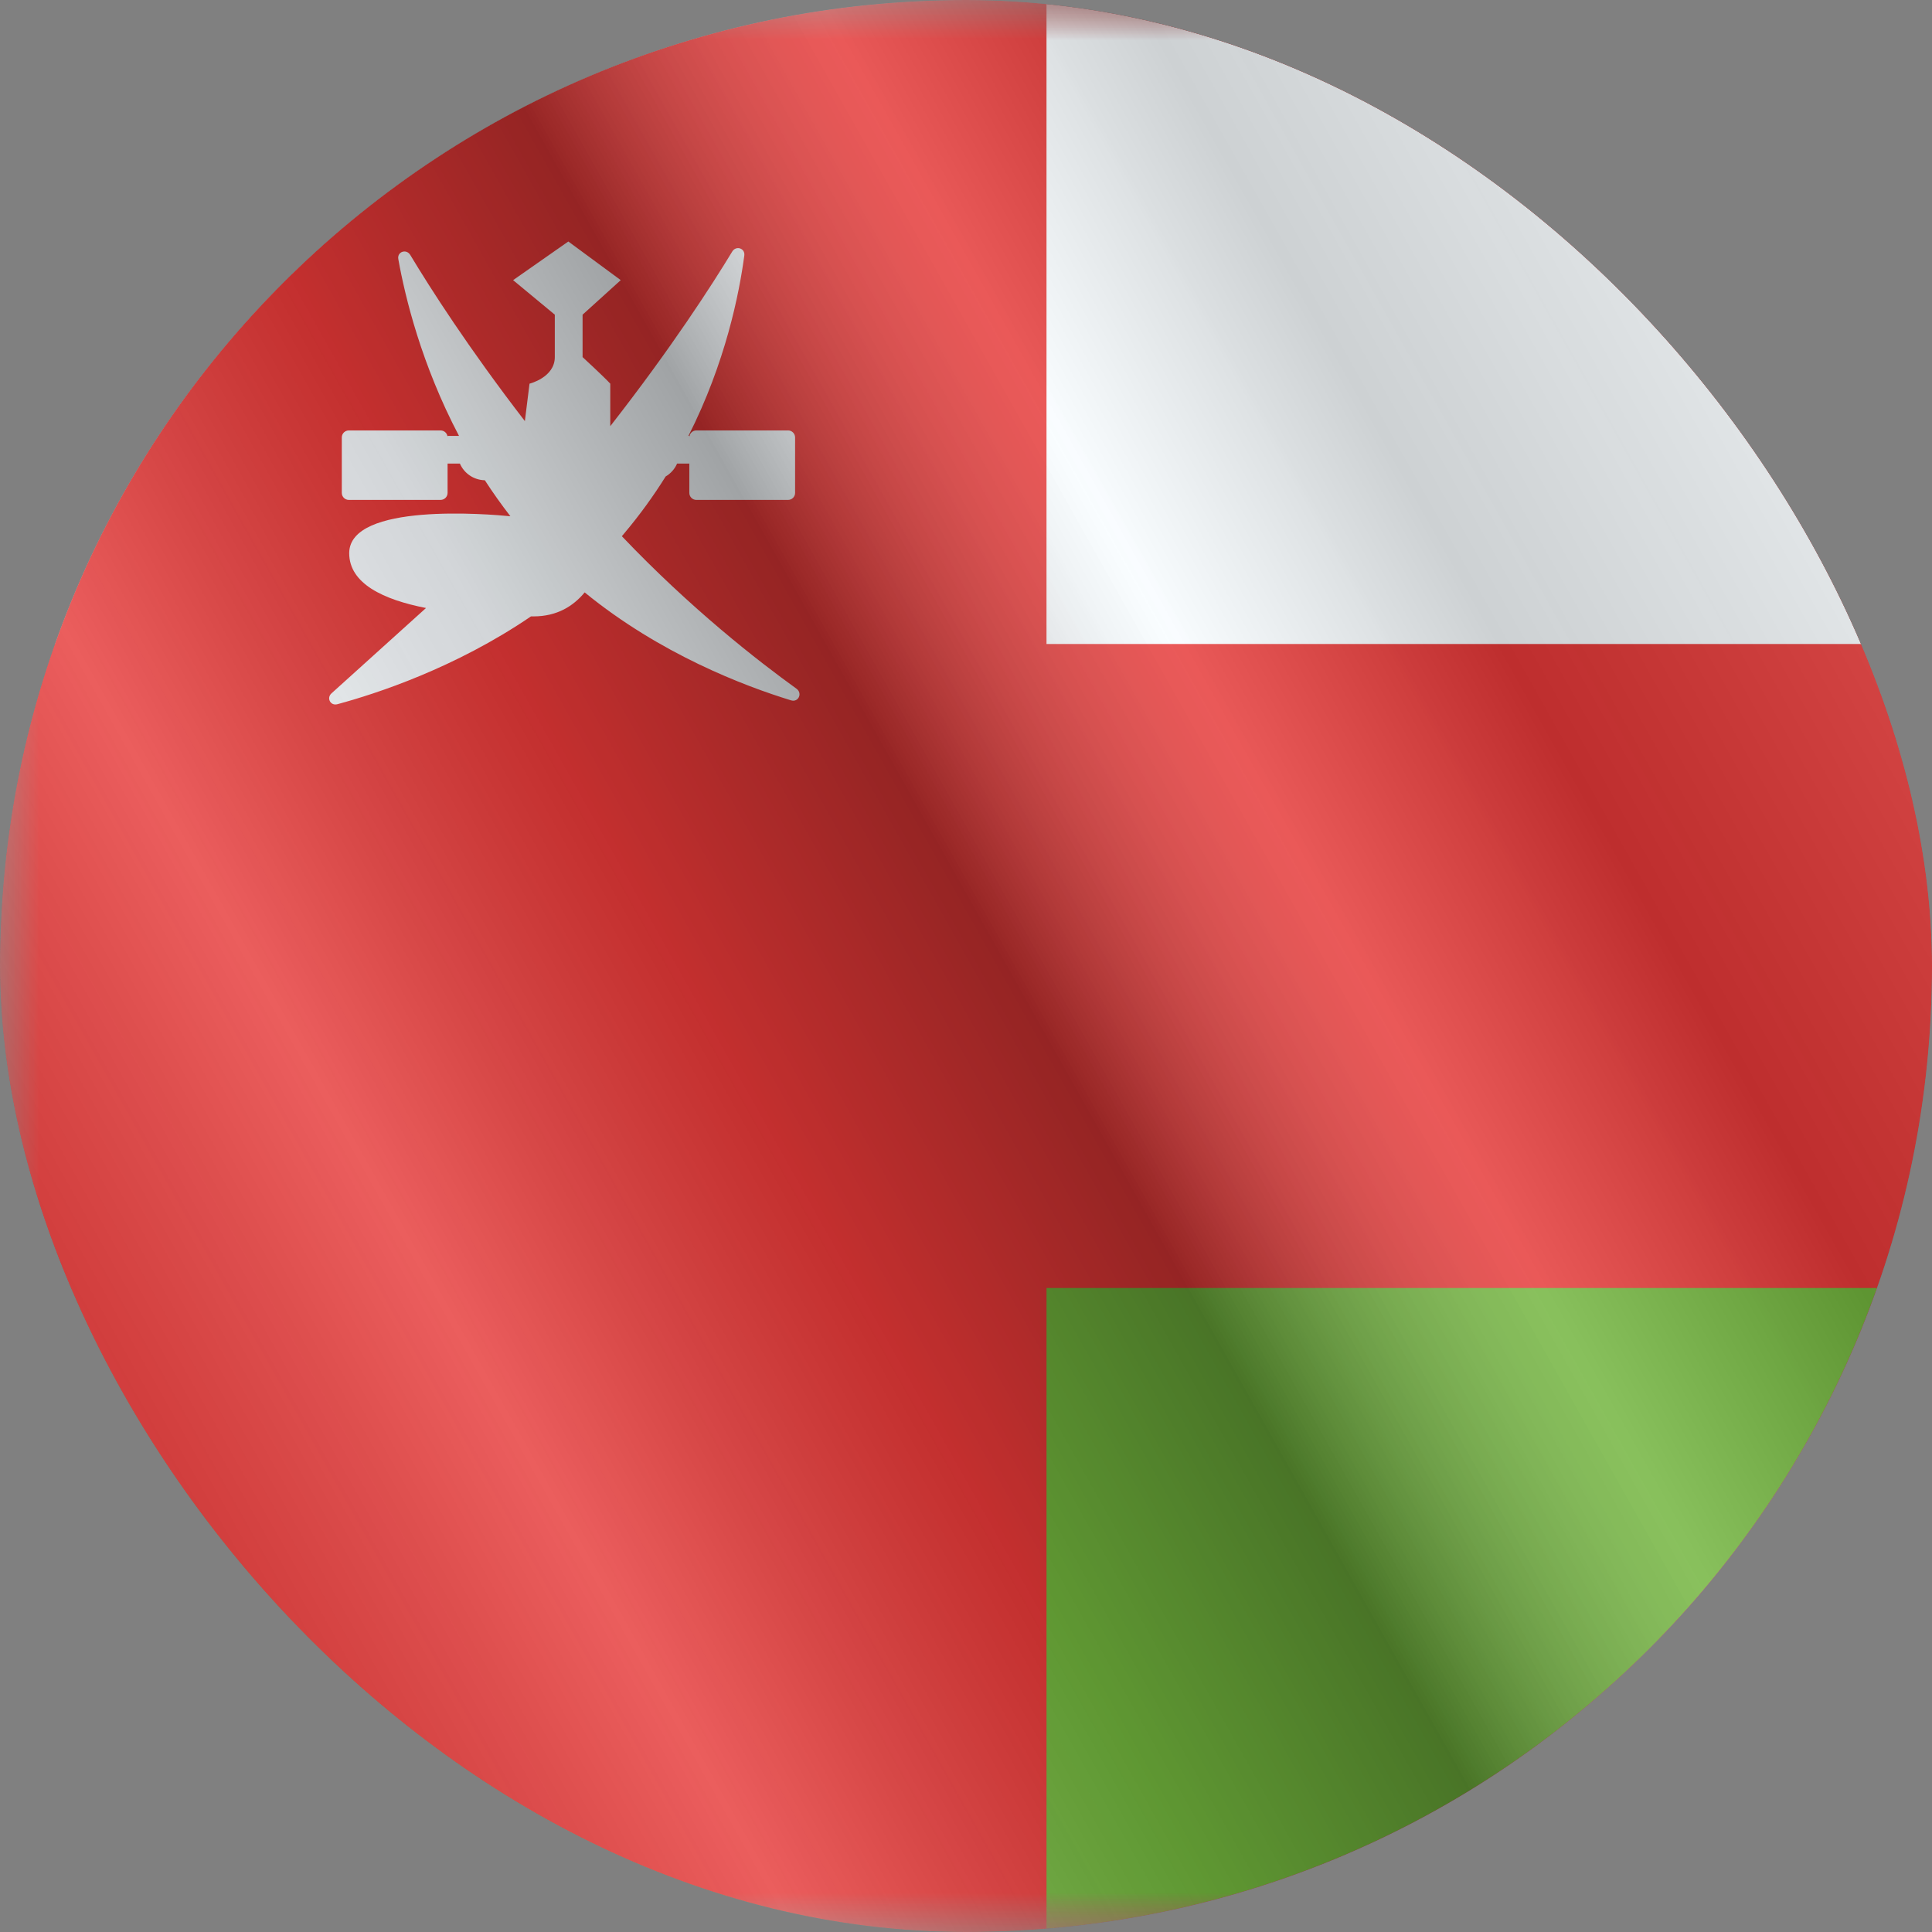
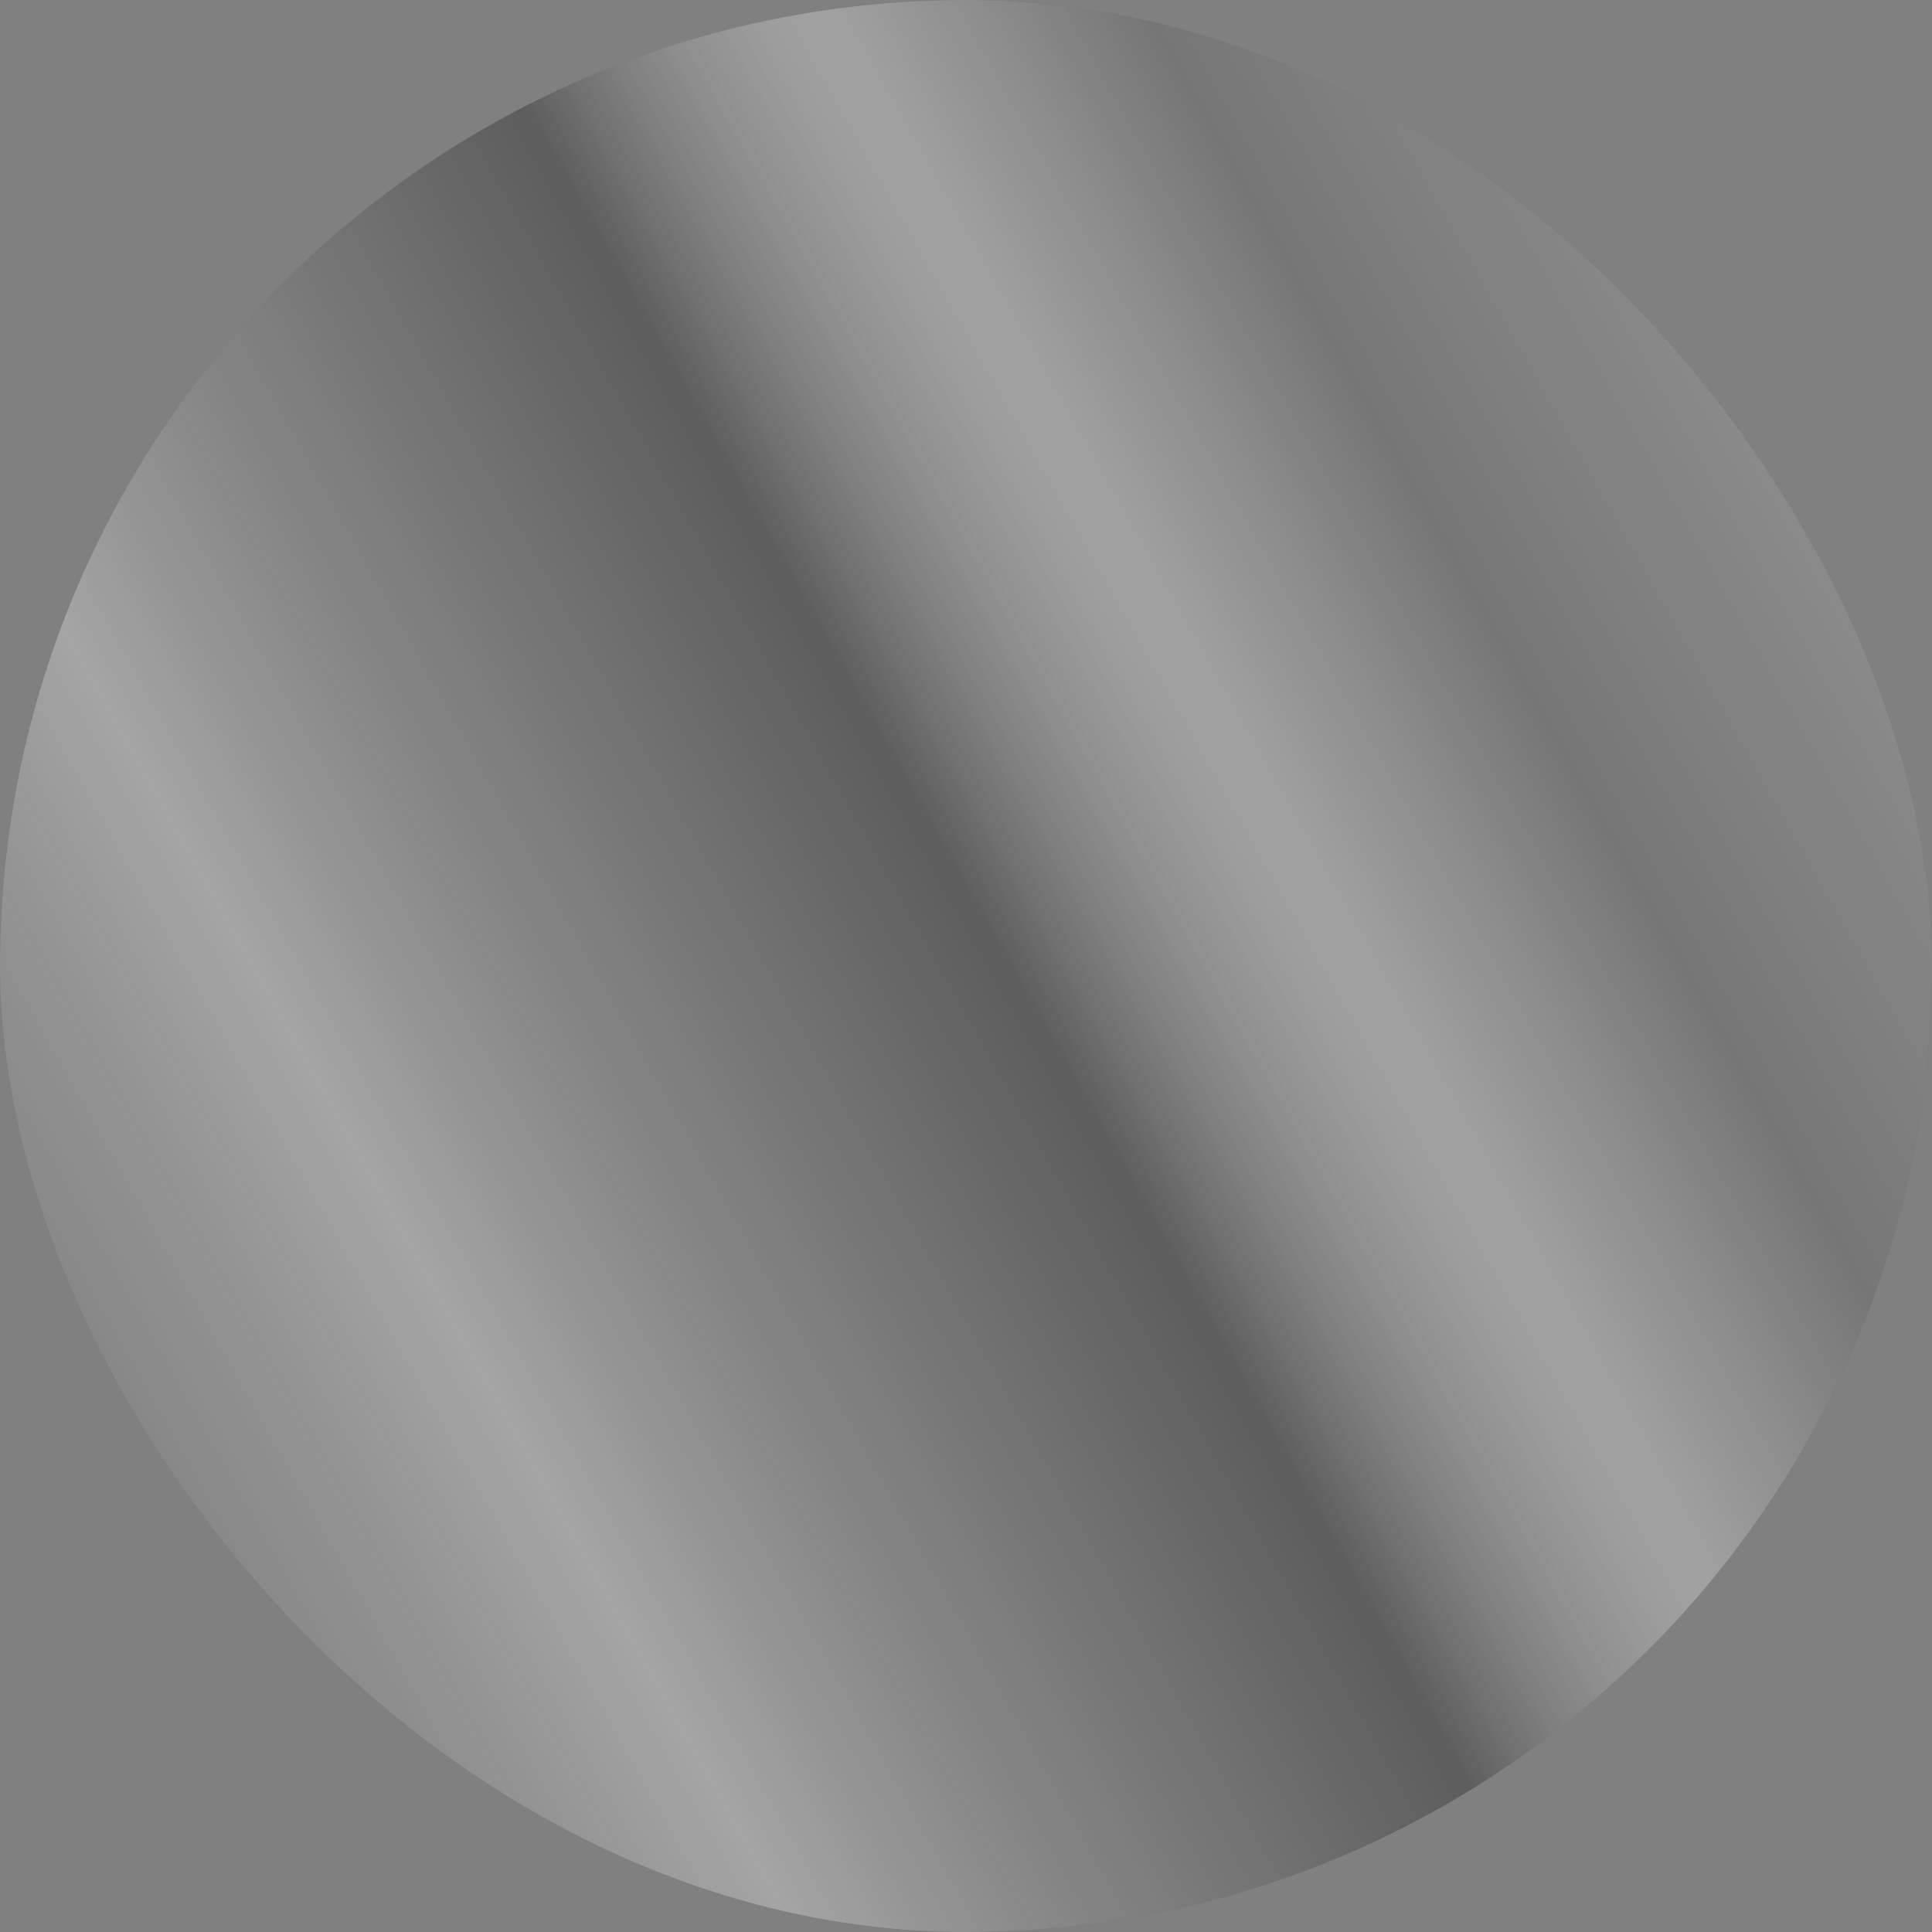
<svg xmlns="http://www.w3.org/2000/svg" width="24" height="24" viewBox="0 0 24 24" fill="none">
  <rect x="0" y="0" width="24" height="24" fill="#808080" stroke="none" />
  <g clip-path="url(#clip0_16265_16838)">
    <g clip-path="url(#clip1_16265_16838)">
      <mask id="mask0_16265_16838" style="mask-type:luminance" maskUnits="userSpaceOnUse" x="0" y="0" width="32" height="24">
-         <rect width="32" height="24" fill="white" />
-       </mask>
+         </mask>
      <g mask="url(#mask0_16265_16838)">
        <path fill-rule="evenodd" clip-rule="evenodd" d="M-7 0V24H32V0H-7Z" fill="#E31D1C" />
        <mask id="mask1_16265_16838" style="mask-type:luminance" maskUnits="userSpaceOnUse" x="-4" y="0" width="36" height="24">
          <path fill-rule="evenodd" clip-rule="evenodd" d="M-4 0V24H32V0H-4Z" fill="white" />
        </mask>
        <g mask="url(#mask1_16265_16838)">
-           <path fill-rule="evenodd" clip-rule="evenodd" d="M0 0V8H32V0H0Z" fill="#F7FCFF" />
-           <path fill-rule="evenodd" clip-rule="evenodd" d="M0 16V24H32V16H0Z" fill="#5EAA22" />
          <rect x="-2" width="15" height="24" fill="#E31D1C" />
          <path fill-rule="evenodd" clip-rule="evenodd" d="M6.34 6.413C6.077 6.387 4.338 6.239 4.338 6.872C4.338 7.249 4.761 7.449 5.292 7.553C4.823 7.977 4.377 8.379 4.118 8.613C4.053 8.672 4.106 8.771 4.191 8.748C4.673 8.618 5.656 8.298 6.596 7.657L6.628 7.657C6.919 7.657 7.122 7.53 7.263 7.359C8.199 8.124 9.245 8.522 9.827 8.7C9.919 8.728 9.972 8.611 9.894 8.555C9.422 8.215 8.582 7.562 7.725 6.661L7.75 6.631C7.947 6.398 8.119 6.159 8.269 5.919C8.332 5.882 8.382 5.826 8.411 5.759H8.563V5.415H8.552C9.014 4.502 9.184 3.642 9.246 3.174C9.258 3.083 9.143 3.047 9.096 3.125C8.848 3.534 8.349 4.311 7.581 5.294V4.766C7.499 4.677 7.237 4.436 7.237 4.436V3.909L7.711 3.48L7.06 3L6.374 3.48L6.892 3.909V4.436C6.892 4.689 6.578 4.766 6.578 4.766L6.52 5.231C5.816 4.317 5.345 3.58 5.097 3.168C5.049 3.087 4.931 3.126 4.948 3.219C5.033 3.695 5.237 4.531 5.702 5.415H5.56V5.759H5.713C5.765 5.879 5.884 5.963 6.023 5.966C6.12 6.116 6.226 6.265 6.34 6.413ZM4.246 5.434C4.246 5.386 4.285 5.347 4.333 5.347H5.473C5.521 5.347 5.56 5.386 5.56 5.434V6.123C5.56 6.171 5.521 6.21 5.473 6.21H4.333C4.285 6.21 4.246 6.171 4.246 6.123V5.434ZM9.79 5.347C9.838 5.347 9.877 5.386 9.877 5.434V6.123C9.877 6.171 9.838 6.21 9.79 6.21H8.65C8.602 6.21 8.563 6.171 8.563 6.123V5.434C8.563 5.386 8.602 5.347 8.65 5.347H9.79Z" fill="#F7FCFF" />
        </g>
      </g>
    </g>
    <g style="mix-blend-mode:hard-light" opacity="0.12">
      <rect width="24" height="24" rx="12" fill="white" />
    </g>
    <rect width="24" height="24" fill="url(#paint0_linear_16265_16838)" fill-opacity="0.64" style="mix-blend-mode:overlay" />
  </g>
  <defs>
    <linearGradient id="paint0_linear_16265_16838" x1="24" y1="1.19273e-06" x2="-4.487" y2="16.024" gradientUnits="userSpaceOnUse">
      <stop stop-color="white" stop-opacity="0.3" />
      <stop offset="0.263" stop-opacity="0.27" />
      <stop offset="0.37" stop-color="white" stop-opacity="0.26" />
      <stop offset="0.487" stop-opacity="0.55" />
      <stop offset="0.594" stop-opacity="0.24" />
      <stop offset="0.736" stop-color="white" stop-opacity="0.3" />
      <stop offset="0.901" stop-color="#272727" stop-opacity="0.22" />
      <stop offset="1" stop-opacity="0.2" />
    </linearGradient>
    <clipPath id="clip0_16265_16838">
      <rect width="24" height="24" rx="12" fill="white" />
    </clipPath>
    <clipPath id="clip1_16265_16838">
-       <rect width="24" height="24" fill="white" />
-     </clipPath>
+       </clipPath>
  </defs>
</svg>